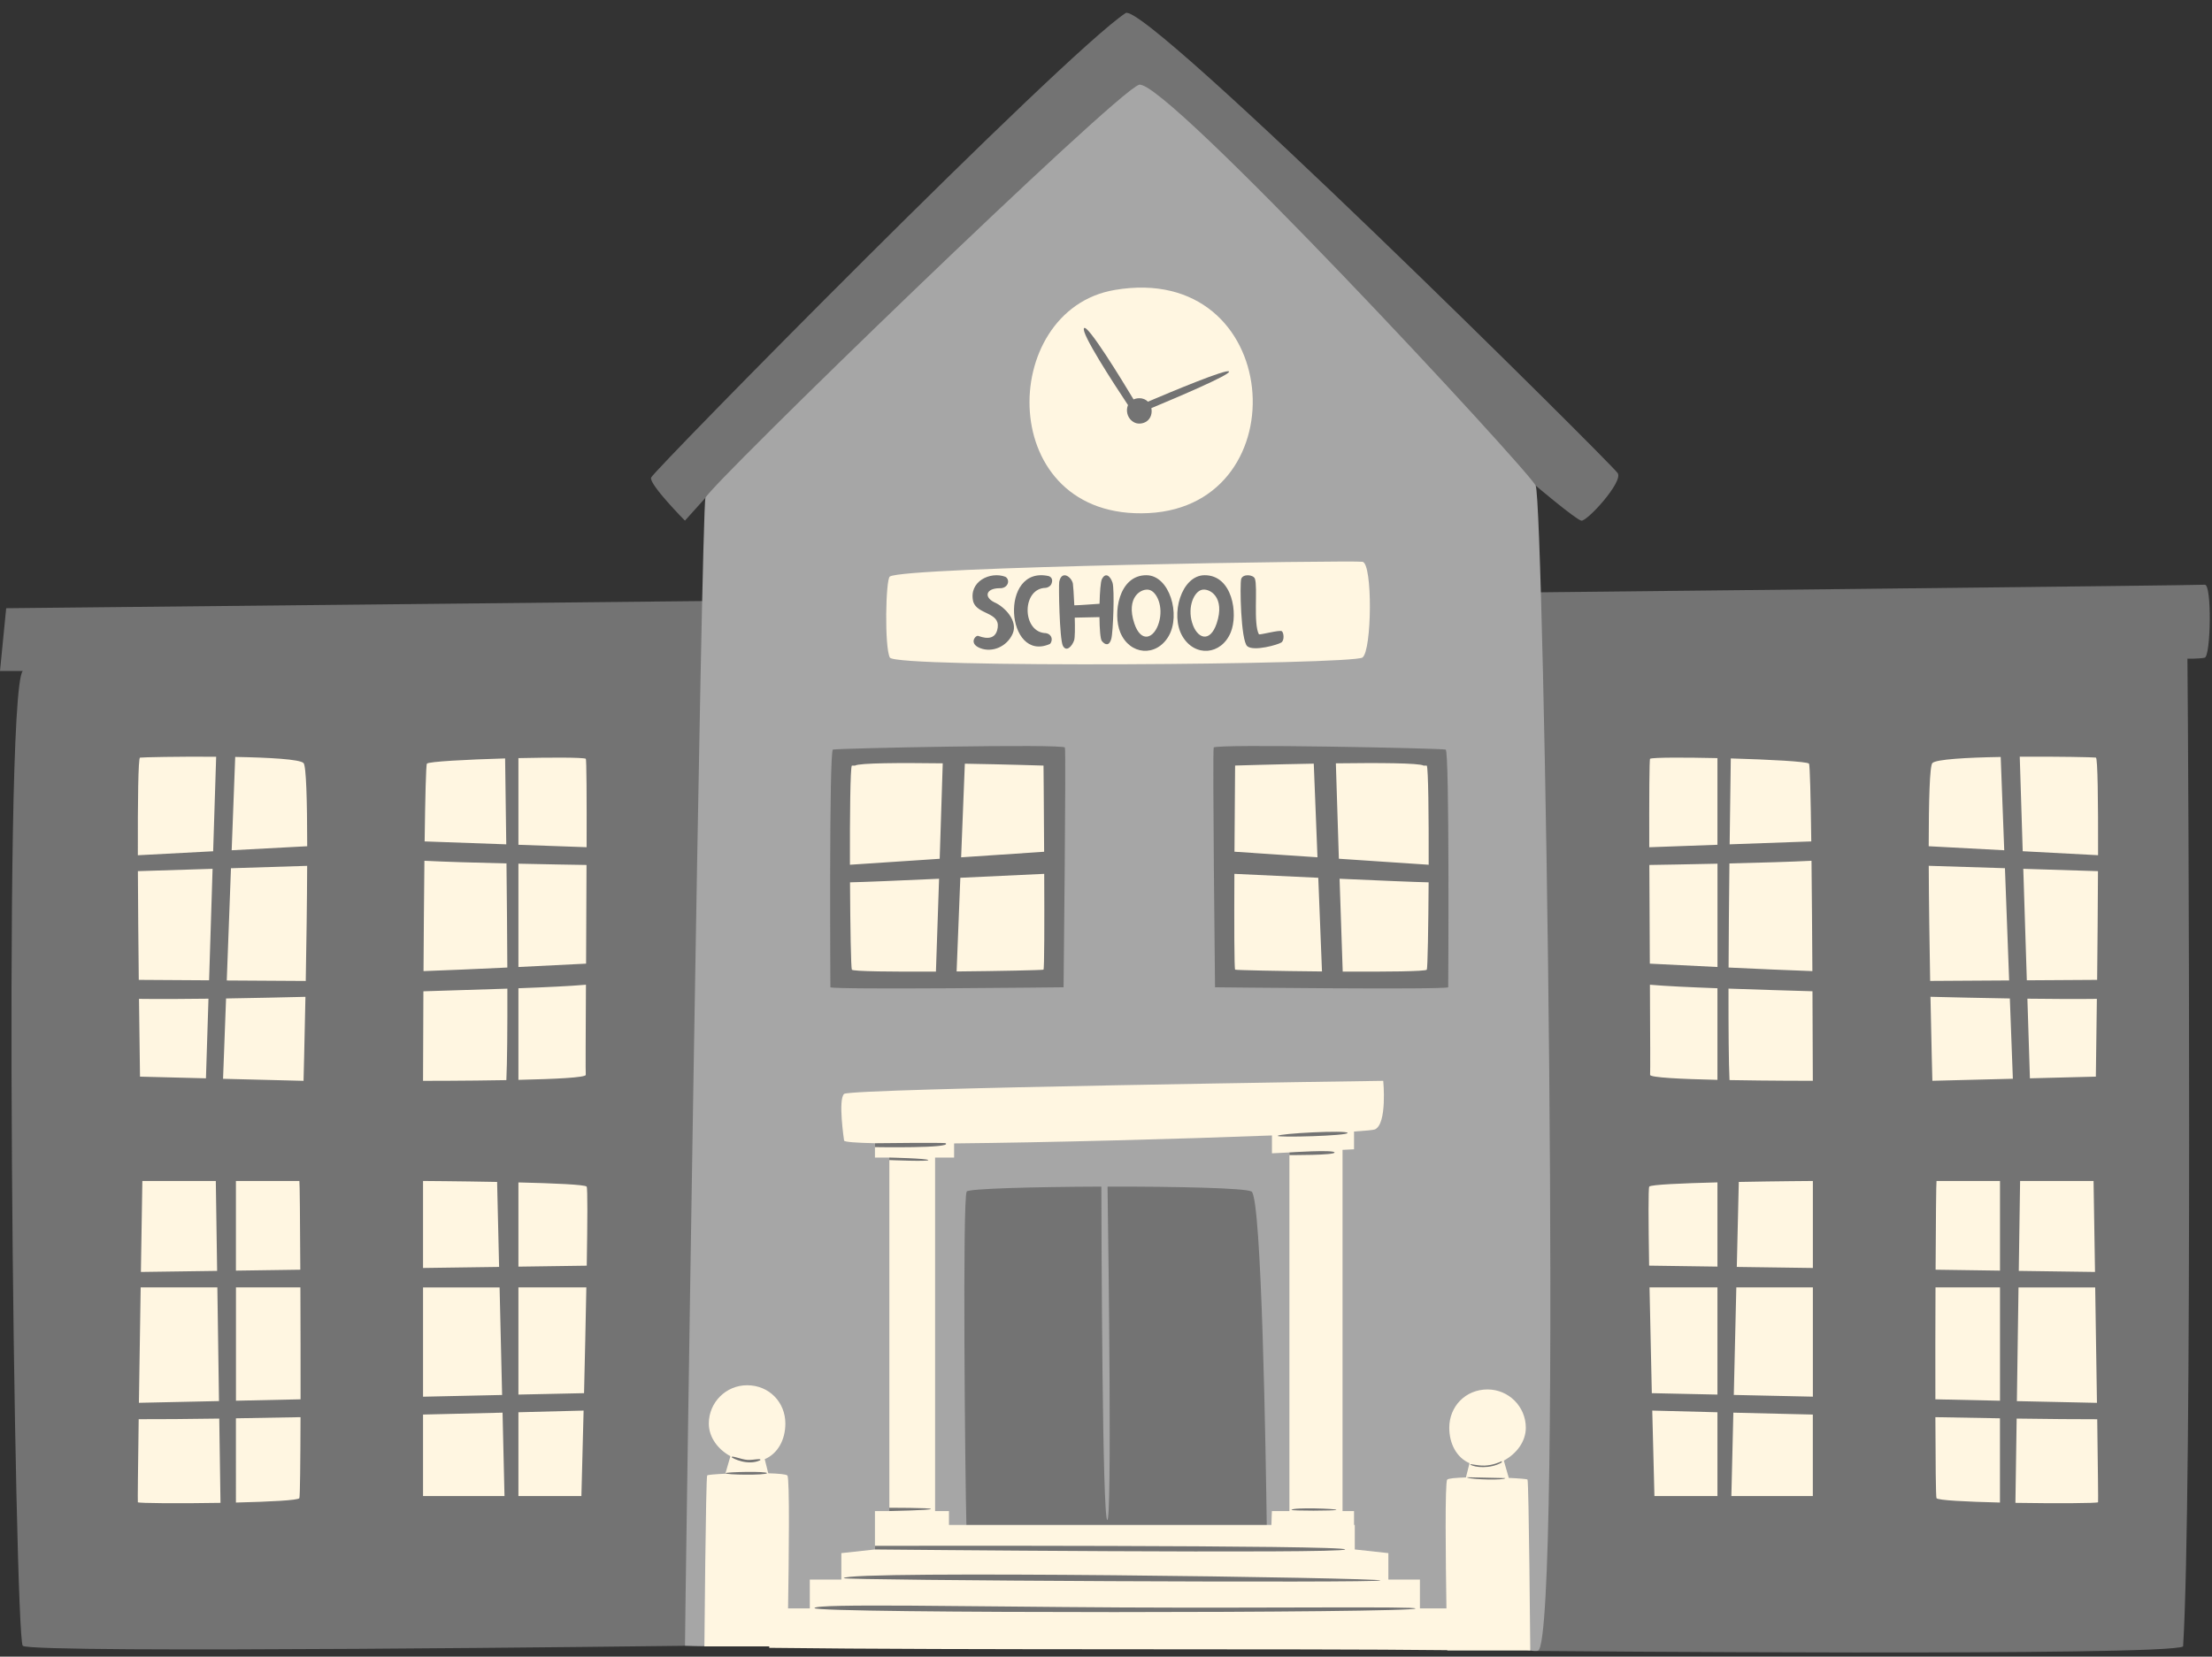
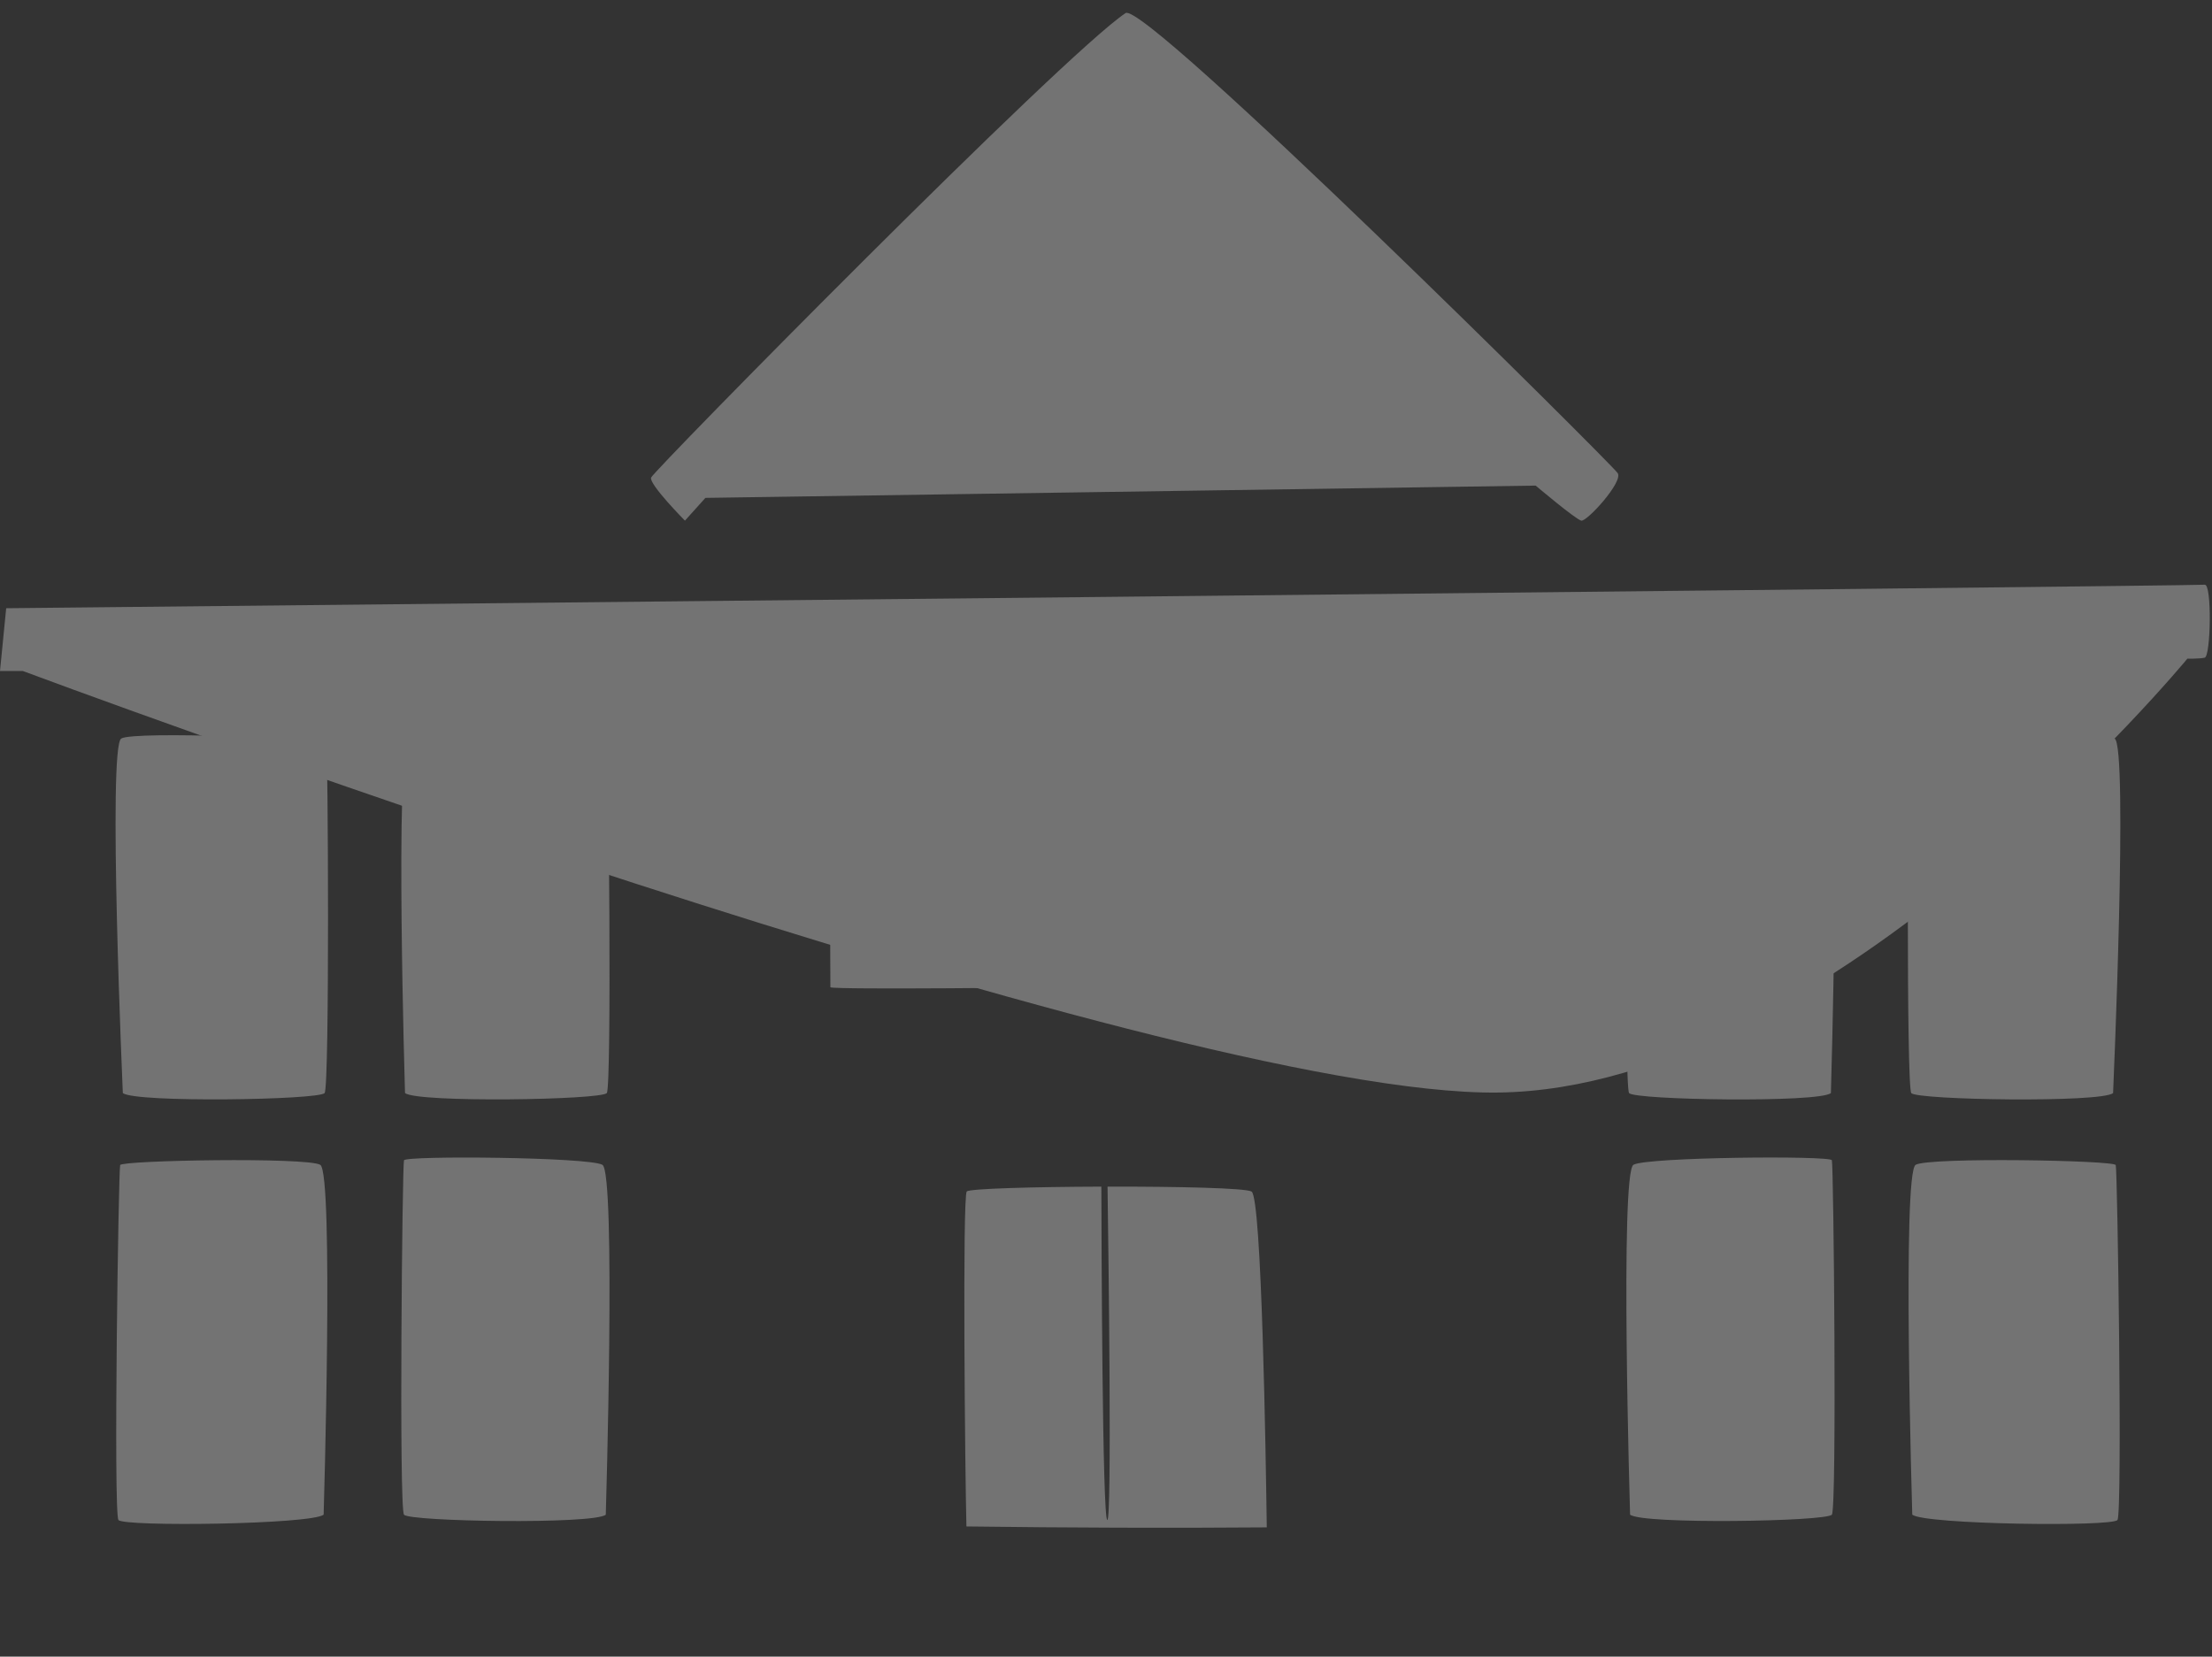
<svg xmlns="http://www.w3.org/2000/svg" fill="#000000" height="374.9" preserveAspectRatio="xMidYMid meet" version="1" viewBox="0.0 -2.9 500.5 374.9" width="500.5" zoomAndPan="magnify">
  <rect x="0.0" y="-2.9" width="500.5" height="374.9" fill="#333333" stroke="none" />
  <g id="change1_1">
    <path d="M5.15,148.94H0l1.4-14.2c0,0,495.76-5.04,497.44-5.32s1.4,16.24,0,16.52c-1.4,0.28-3.91,0.21-3.91,0.21 S414.86,243.38,339,244.34C263.14,245.31,5.15,148.94,5.15,148.94z M366.04,104.18c-1.25-2-107.11-107.11-111.36-104.12 c-14.23,9.49-106.86,103.62-107.36,105.12c-0.5,1.5,7.66,9.74,7.66,9.74l4.63-5.15l187.86-2.78c0,0,9.08,7.68,10.33,7.93 C359.05,115.17,367.29,106.18,366.04,104.18z" fill="#737373" />
  </g>
  <g id="change2_1">
-     <path d="M154.99,369.54c0,0-148,1.84-149.84,0s-4.68-215.26,0-220.61s486.45-5.47,489.79-2.8 c0.23,23.08,1.13,189.87-0.98,223.56c-4.01,2.28-146.27,1.02-146.27,1.02S174.54,338.48,154.99,369.54z" fill="#737373" />
-   </g>
+     </g>
  <g id="change3_1">
-     <path d="M154.99,369.54c-0.06-2.27,3.7-257,4.63-259.78c0.93-2.78,92.54-91.62,98.09-93.47 c5.55-1.85,87.91,86.99,89.76,90.69c1.85,3.7,6.13,260.16,0.58,263.64c-1.56,0.62-7.91-1.89-14.8-1.98 c-32.65-0.46-92.67-12.57-156.53,1.06C167.67,369.58,160.76,369.76,154.99,369.54z" fill="#a6a6a6" />
-   </g>
+     </g>
  <g id="change1_2">
    <path d="M250.53,265.63c-0.41,0-0.81,0-1.22,0C249.71,265.63,250.12,265.63,250.53,265.63z M283.18,266.74 c-1.34-0.8-17.02-1.14-32.58-1.11c0.23,16.27,1.01,75.8-0.06,75.44c-1.12-0.37-1.31-63.34-1.34-75.44 c-15.24,0.05-29.94,0.45-30.46,1.1c-0.99,1.23-0.38,64.2-0.07,75.8c22.54,0.3,46.82,0.38,67.96,0.21 C286.41,326.75,285.5,268.13,283.18,266.74z M187.89,220.52c1.19,0.59,52.76,0,52.76,0s0.59-53.36,0.3-54.25 c-0.3-0.89-51.6,0.17-52.49,0.46S187.89,220.52,187.89,220.52z M327.11,166.73c-0.89-0.3-52.19-1.35-52.49-0.46 c-0.3,0.89,0.3,54.25,0.3,54.25s51.58,0.59,52.76,0C327.69,220.52,328,167.03,327.11,166.73z M368.83,339.86 c2.71,2.24,44.5,1.57,45.66,0c1.16-1.57,0.39-79.11,0-80.2s-41.79-0.73-44.89,1.02C366.51,262.45,368.83,339.86,368.83,339.86z M432.68,339.86c2.71,2.24,45.27,2.79,46.43,1.21c1.16-1.57,0-79.24-0.39-80.32c-0.39-1.09-42.18-1.82-45.27-0.06 C430.36,262.45,432.68,339.86,432.68,339.86z M478.47,164.23c-3.1-1.76-46.01,0.03-46.4,1.12c-0.39,1.09-0.77,77.54,0.39,79.11 s42.95,2.24,45.66,0C478.12,244.45,481.57,165.98,478.47,164.23z M413.5,165.28c-3.1-1.76-44.5-2.11-44.89-1.02 c-0.39,1.09-1.16,78.62,0,80.2s42.95,2.24,45.66,0C414.27,244.45,416.59,167.04,413.5,165.28z M136.3,260.69 c-3.1-1.76-44.5-2.11-44.89-1.02c-0.39,1.09-1.16,78.62,0,80.2c1.16,1.57,42.95,2.24,45.66,0 C137.07,339.86,139.4,262.45,136.3,260.69z M72.46,260.69c-3.1-1.76-44.89-1.02-45.27,0.06s-1.55,78.75-0.39,80.32 c1.16,1.57,43.72,1.02,46.43-1.21C73.23,339.86,75.55,262.45,72.46,260.69z M27.79,244.45c2.71,2.24,44.5,1.57,45.66,0 c1.16-1.57,0.77-78.03,0.39-79.11c-0.39-1.09-43.3-2.88-46.4-1.12S27.79,244.45,27.79,244.45z M91.64,244.45 c2.71,2.24,44.5,1.57,45.66,0s0.39-79.11,0-80.2c-0.39-1.09-41.79-0.73-44.89,1.02C89.32,167.04,91.64,244.45,91.64,244.45z" fill="#737373" />
  </g>
  <g id="change4_1">
-     <path d="M388.6,220.74v20.73c-8.08-0.18-15.32-0.52-15.24-1.14c0.06-0.49,0.02-9.2-0.04-20.39 C376.77,220.25,382.42,220.51,388.6,220.74z M388.6,192.55c-6.73,0.15-12.8,0.25-15.41,0.29c0.02,7.18,0.07,15.08,0.11,22.33 c3.46,0.18,9.15,0.46,15.31,0.76V192.55z M388.6,188.27v-19.61c-7.56-0.17-14.47-0.17-15.24,0.14c-0.18,0.07-0.21,8.75-0.19,20.03 L388.6,188.27z M259.91,113.21c34.37-1.75,30.53-57.01-7.71-50.49C225.55,67.27,225.14,114.98,259.91,113.21z M201.34,145.9 c-1.24-2.43-0.94-17.68,0-18.33c3.21-2.22,104.65-3.71,106.95-3.34c2.31,0.37,2.14,20.02,0,21.66S202.57,148.33,201.34,145.9z M341.39,331.55c-0.35-1.17-0.82-2.82-1.13-3.92c2.83-1.51,4.98-4.27,4.98-7.44c0-4.78-3.88-8.66-8.66-8.66 c-5.03,0-8.66,3.88-8.66,8.66c0,3.64,1.67,6.75,4.58,8.03l-0.81,3.22c-2.29,0.07-4,0.22-4.24,0.5c-0.53,0.63-0.34,17.89-0.17,29.14 h-6v-6.53h-7.14v-5.98l-7.6-0.83v-5.55h-0.17v-3.14h-2.6v-81.74l2.6-0.13v-4.02c2.74-0.18,4.42-0.34,4.73-0.48 c2.82-1.27,1.88-10.99,1.88-10.99s-120.58,1.69-121.99,2.96c-1.41,1.27,0,10.57,0,10.57c0.14,0.31,2.7,0.5,6.98,0.59v3.24h3.26 c0,17.22,0,60.79,0,80h-3.26v3.14v5.55l-7.6,0.83v5.98h-7.14v6.53h-4.92c0.18-11.2,0.39-29.42-0.15-30.07 c-0.24-0.29-2-0.44-4.33-0.51l-0.8-3.19c2.96-1.26,4.67-4.39,4.67-8.07c0-4.78-3.63-8.66-8.66-8.66c-4.78,0-8.66,3.88-8.66,8.66 c0,3.14,2.1,5.88,4.89,7.39c-0.31,1.1-0.79,2.78-1.15,3.97c-2.32,0.1-4.02,0.25-4.11,0.39c-0.31,0.47-0.63,38.68-0.63,38.68h14.68 v0.33c43.98,0.56,119.17,0.14,153.41,0.53c0,0.03,0,0.07,0,0.07h18.78c0,0-0.32-38.21-0.63-38.68 C345.5,331.8,343.76,331.65,341.39,331.55z M291.74,339.05h-3.95c0,0-0.09,1.63-0.11,3.14h-72.96v-3.14h-3.14v-80h4.3v-3.2 c21.14-0.2,51.24-1,71.92-1.8v4.04l3.95-0.19V339.05z M192.31,192.79c-0.03-11.04,0.08-21.89,0.43-22.44h0.73 c0.94-0.6,10.19-0.64,19.84-0.51c-0.12,3.74-0.4,12.47-0.69,21.6L192.31,192.79z M236.11,170.35c0,0,0.09,9.27,0.14,19.5 l-18.78,1.26l0.84-21.19C227.68,170.08,236.11,170.35,236.11,170.35z M192.74,216.53c-0.19-0.41-0.36-9.65-0.41-19.76 c3.04-0.06,11.18-0.4,20.15-0.81c-0.28,8.64-0.56,16.94-0.71,21.01C201.98,217.02,192.93,216.94,192.74,216.53z M217.29,195.74 c6.9-0.32,13.84-0.64,18.98-0.89c0.05,11,0.04,21.56-0.17,21.68c-0.2,0.11-9.64,0.32-19.65,0.41L217.29,195.74z M302.26,169.84 c9.65-0.13,18.91-0.08,19.84,0.51h0.73c0.35,0.56,0.46,11.4,0.43,22.44l-20.32-1.36C302.65,182.31,302.38,173.58,302.26,169.84z M297.26,169.91l0.84,21.19l-18.78-1.26c0.06-10.23,0.14-19.5,0.14-19.5S287.89,170.08,297.26,169.91z M303.81,216.97 c-0.15-4.07-0.43-12.37-0.71-21.01c8.97,0.4,17.11,0.75,20.15,0.81c-0.06,10.11-0.22,19.35-0.41,19.76 C322.64,216.94,313.59,217.02,303.81,216.97z M279.3,194.85c5.14,0.25,12.08,0.57,18.98,0.89l0.84,21.2 c-10.02-0.09-19.45-0.3-19.65-0.41C279.26,216.41,279.25,205.85,279.3,194.85z M457.67,189.73L457,168.34 c8.53-0.06,16.69,0.11,17.23,0.2c0.41,0.07,0.52,9.8,0.49,22.09L457.67,189.73z M474.51,218.84l-15.91,0.1l-0.8-25.23l16.9,0.53 C474.67,202.29,474.59,211.09,474.51,218.84z M458.73,223.1c5.82,0.07,11.42,0.1,15.72,0.04c-0.12,10.13-0.23,17.6-0.23,17.6 l-14.92,0.38L458.73,223.1z M453.49,189.51l-17.09-0.91c0.01-10.31,0.22-18.18,0.83-18.82c0.82-0.86,7.79-1.25,15.46-1.38 L453.49,189.51z M454.76,223.05l0.68,18.17l-18.21,0.46c0,0-0.22-8.17-0.43-19.01C441.77,222.8,448.24,222.94,454.76,223.05z M454.6,218.97l-17.87,0.11c-0.15-8.29-0.29-17.69-0.32-26.05l17.24,0.54L454.6,218.97z M410.1,221.42 c0.06,11.45,0.08,20.26,0.08,20.26s-9.5,0.01-18.85-0.16c-0.19-3.94-0.24-11.64-0.23-20.7C397.77,221.06,404.77,221.26,410.1,221.42 z M410.08,216.86c-5.01-0.17-12.11-0.49-18.96-0.81c0.03-7.66,0.1-15.93,0.19-23.56c6.82-0.16,13.92-0.36,18.57-0.6 C409.97,199.78,410.03,208.74,410.08,216.86z M409.83,187.51l-18.47,0.66c0.1-8.18,0.2-15.26,0.26-19.44 c8.72,0.25,17.34,0.7,17.69,1.18C409.53,170.21,409.7,177.59,409.83,187.51z M474.03,284.94l-17.25-0.24l0.3-20.35h16.62 C473.7,264.35,473.85,273.31,474.03,284.94z M474.47,314.56l-18.12-0.39l0.37-25.73h17.35 C474.21,296.86,474.35,306.27,474.47,314.56z M474.72,337.05c-0.08,0.24-9.46,0.29-18.7,0.14l0.28-19.07 c7.23,0.1,13.56,0.16,18.23,0.15C474.67,328.9,474.77,336.9,474.72,337.05z M437.94,288.43h14.59v25.65l-14.62-0.32 C437.89,305.72,437.9,296.62,437.94,288.43z M438.17,264.35h14.36v20.29l-14.57-0.21C438.01,273.28,438.09,264.68,438.17,264.35z M437.91,317.8c5.05,0.1,9.98,0.19,14.61,0.26v19.06c-7.54-0.18-14.16-0.5-14.36-1C438.01,335.74,437.94,328.03,437.91,317.8z M393.43,264.57c8.64-0.17,16.76-0.22,16.76-0.22v19.69l-17.21-0.24L393.43,264.57z M392.87,288.43h17.32v24.73l-17.89-0.39 L392.87,288.43z M392.2,316.78c5.39,0.13,11.52,0.28,17.98,0.43v18.44h-18.43L392.2,316.78z M373.17,265.63 c0.31-0.46,7.49-0.76,15.43-0.96c0,4.34,0,11.22,0,19.06l-15.46-0.22C372.98,273.51,372.94,265.97,373.17,265.63z M373.23,288.43 h15.37c0,7.92,0,16.47,0,24.26l-14.85-0.32C373.57,304.67,373.38,296.11,373.23,288.43z M373.85,316.31 c2.82,0.07,8.04,0.21,14.75,0.38c0,8.13,0,15.05,0,18.96h-14.26C374.35,335.65,374.12,327.27,373.85,316.31z M31.19,190.64 c-0.03-12.29,0.08-22.02,0.49-22.09c0.54-0.09,8.7-0.27,17.23-0.2l-0.68,21.39L31.19,190.64z M47.31,218.94l-15.91-0.1 c-0.09-7.76-0.16-16.55-0.2-24.6l16.9-0.53L47.31,218.94z M31.45,223.14c4.3,0.06,9.91,0.04,15.72-0.04l-0.57,18.02l-14.92-0.38 C31.69,240.74,31.57,233.27,31.45,223.14z M68.68,169.78c0.61,0.64,0.82,8.51,0.83,18.82l-17.09,0.91l0.8-21.12 C60.89,168.53,67.86,168.91,68.68,169.78z M51.15,223.05c6.51-0.1,12.99-0.25,17.96-0.37c-0.21,10.84-0.43,19.01-0.43,19.01 l-18.21-0.46L51.15,223.05z M52.26,193.58l17.24-0.54c-0.03,8.35-0.17,17.75-0.32,26.05l-17.87-0.11L52.26,193.58z M114.8,220.83 c0.02,9.05-0.04,16.76-0.23,20.7c-9.35,0.17-18.85,0.16-18.85,0.16s0.02-8.81,0.08-20.26C101.14,221.26,108.14,221.06,114.8,220.83z M114.79,216.05c-6.85,0.32-13.95,0.64-18.96,0.81c0.05-8.12,0.11-17.07,0.2-24.97c4.65,0.24,11.76,0.44,18.57,0.6 C114.68,200.11,114.76,208.39,114.79,216.05z M114.55,188.17l-18.47-0.66c0.13-9.92,0.3-17.3,0.52-17.6 c0.35-0.47,8.97-0.93,17.69-1.18C114.36,172.92,114.46,179.99,114.55,188.17z M117.3,241.47v-20.73c6.18-0.23,11.84-0.49,15.28-0.8 c-0.06,11.19-0.1,19.9-0.04,20.39C132.62,240.96,125.38,241.29,117.3,241.47z M132.61,215.17c-3.46,0.18-9.15,0.46-15.31,0.76 v-23.38c6.73,0.15,12.8,0.25,15.41,0.29C132.69,200.02,132.65,207.92,132.61,215.17z M132.73,188.82l-15.43-0.55v-19.61 c7.56-0.17,14.47-0.17,15.24,0.14C132.72,168.87,132.76,177.54,132.73,188.82z M48.83,264.35l0.3,20.35l-17.25,0.24 c0.18-11.63,0.33-20.59,0.33-20.59H48.83z M31.83,288.43h17.35l0.37,25.73l-18.12,0.39C31.55,306.27,31.7,296.86,31.83,288.43z M49.61,318.12l0.28,19.07c-9.24,0.16-18.62,0.1-18.7-0.14c-0.05-0.15,0.04-8.15,0.19-18.79C36.06,318.28,42.38,318.22,49.61,318.12 z M67.97,288.43c0.03,8.19,0.05,17.29,0.04,25.33l-14.62,0.32v-25.65H67.97z M67.74,264.35c0.08,0.32,0.16,8.93,0.21,20.08 l-14.57,0.21v-20.29H67.74z M53.39,318.06c4.63-0.07,9.56-0.16,14.61-0.26c-0.03,10.23-0.11,17.93-0.26,18.32 c-0.2,0.5-6.81,0.82-14.36,1V318.06z M112.93,283.8l-17.21,0.24v-19.69c0,0,8.12,0.05,16.76,0.22L112.93,283.8z M113.61,312.78 l-17.89,0.39v-24.73h17.32L113.61,312.78z M113.71,316.78l0.44,18.87H95.72v-18.44C102.19,317.06,108.32,316.91,113.71,316.78z M132.74,265.63c0.23,0.34,0.19,7.88,0.02,17.89l-15.46,0.22c0-7.85,0-14.72,0-19.06C125.25,264.87,132.43,265.17,132.74,265.63z M117.3,288.43h15.37c-0.14,7.67-0.34,16.23-0.52,23.94l-14.85,0.32C117.3,304.91,117.3,296.36,117.3,288.43z M117.3,316.69 c6.71-0.17,11.93-0.3,14.75-0.38c-0.27,10.96-0.5,19.34-0.5,19.34H117.3C117.3,331.74,117.3,324.81,117.3,316.69z" fill="#fff6e1" />
-   </g>
+     </g>
  <g id="change1_3">
-     <path d="M255.23,88.77c-3.28-4.94-10.73-16.36-9.95-17.41c0.77-1.02,8.53,11.67,11.21,16.13 c0.36-0.17,0.79-0.27,1.29-0.27c0.84-0.01,1.5,0.31,1.96,0.78c5.36-2.28,18.1-7.61,18.35-6.81c0.23,0.74-11.39,5.69-17.58,8.27 c0.23,1.1-0.1,2.33-1.07,3c-0.72,0.49-1.77,0.66-2.61,0.32c-0.27-0.11-0.51-0.26-0.73-0.44C255.03,91.47,254.72,89.93,255.23,88.77z M213.97,255.81c-0.26-0.19-16.01,0-16.01,0v0.88C197.95,256.69,215.6,257,213.97,255.81z M201.21,259.05v0.57c0,0,9.05,0.38,8.83,0 C209.82,259.24,201.21,259.05,201.21,259.05z M304.91,253.47c-0.2-0.67-15.52,0.13-15.79,0.67 C288.9,254.57,305.11,254.14,304.91,253.47z M301.96,257.89c-0.2-0.66-10.22,0-10.22,0v0.6 C291.74,258.49,302.16,258.56,301.96,257.89z M302.39,338.77c0.06-0.25-9.63-0.61-10.18,0 C291.97,339.03,302.33,339.01,302.39,338.77z M201.21,339.05c0,0,9.39-0.19,9.44-0.47c0.06-0.28-9.44-0.28-9.44-0.28V339.05z M304.37,347.74c0.7-1.03-106.41-0.82-106.41-0.82v0.82C197.95,347.74,303.66,348.77,304.37,347.74z M312.35,354.75 c0.44-0.61-120.84-2.35-121.45-0.52C190.73,354.75,311.91,355.36,312.35,354.75z M253.8,360.86c-34.53-0.18-69.51-0.95-69.51,0.15 c0,1.25,135.55,1.13,135.99,0.09C320.49,360.59,287.36,361.04,253.8,360.86z M339.67,328.11c0.17-0.1,0.26-0.44,0-0.29 c-0.26,0.14-1.92,0.88-3.74,0.94c-1.81,0.06-3.44-0.53-3.24-0.23C333.7,329.23,337.26,329.5,339.67,328.11z M331.9,331.4 c0.03,0.04,0.09,0.07,0.18,0.1c1.29,0.45,8.5,0.6,8.5,0.09L331.9,331.4z M172,327.55c0.39-0.54-1.41-0.02-2.84-0.08 c-1.42-0.06-3.81-1.15-3.58-0.57C165.82,327.14,169.23,328.86,172,327.55z M164.15,330.48c-0.12,0.4,9.23,0.49,9.38,0 C173.68,329.99,164.24,330.2,164.15,330.48z M225.75,139.11c-0.46,3.5-3.82,2.07-4.42,1.89c-0.6-0.18-2.24,1.75,0.5,2.79 c2.73,1.04,6.02-0.37,7.3-3.28c1.28-2.91-1.82-6.12-4.18-7.13c-2.34-1.17-1.89-3.14,1.19-3.17c1.94,0.11,2.54-1.87,1.35-2.58 c-3.38-1.3-8.42,1.03-7.27,5.67C221.18,136.2,226.22,135.61,225.75,139.11z M243.04,142c0.19-0.57,0.21-2.73,0.14-5.13l5.59-0.12 c0.03,2.65,0.2,4.99,0.54,5.41c0.8,0.99,1.71,1.1,2.14-0.5c0.43-1.6,0.76-11.17,0.28-12.68c-0.48-1.51-1.59-2.49-2.42-0.8 c-0.27,0.55-0.46,2.92-0.52,5.55c-1.64,0.1-4.43,0.34-5.71,0.35c-0.11-2.43-0.25-4.55-0.32-4.9c-0.28-1.5-2.52-3.17-3.09-0.43 c-0.16,0.75,0.05,12.99,0.83,14.5C241.29,144.73,242.57,143.36,243.04,142z M259.41,127.27c5.26,0.05,7.8,8.99,5.01,13.79 c-2.8,4.8-8.82,4.29-10.94-0.85C251.75,136.03,253.08,127.22,259.41,127.27z M256.66,138.19c1.52,4.53,4.48,3.45,5.56-0.19 c1.08-3.64-0.47-7.02-2.21-7.42C258.27,130.16,254.66,132.2,256.66,138.19z M278.47,140.21c-2.12,5.15-8.14,5.66-10.94,0.85 c-2.8-4.8-0.25-13.75,5.01-13.79C278.87,127.22,280.2,136.03,278.47,140.21z M271.94,130.57c-1.74,0.41-3.29,3.78-2.21,7.42 c1.08,3.64,4.04,4.72,5.56,0.19C277.29,132.2,273.68,130.16,271.94,130.57z M289.94,142.48c0.71-0.51,0.54-2.15,0.11-2.53 c-0.44-0.38-4.89,0.86-5.2,0.69c-1.3-2.35-0.23-10.7-0.91-12.58c-0.34-0.94-2.73-1.16-3.1,0.06c-0.34,1.1-0.1,13.99,1.38,15.22 C283.69,144.57,289.23,142.99,289.94,142.48z M237.57,142.82c0.78-0.81,0.46-2.47-1.33-2.47c-5.04-0.61-5-10.11,0.35-10.22 c0.41-0.01,1.04-0.37,1.23-0.73c0.39-0.75,0.37-1.58-0.48-1.92C225.99,124.88,227.56,147.25,237.57,142.82z" fill="#737373" />
-   </g>
+     </g>
</svg>